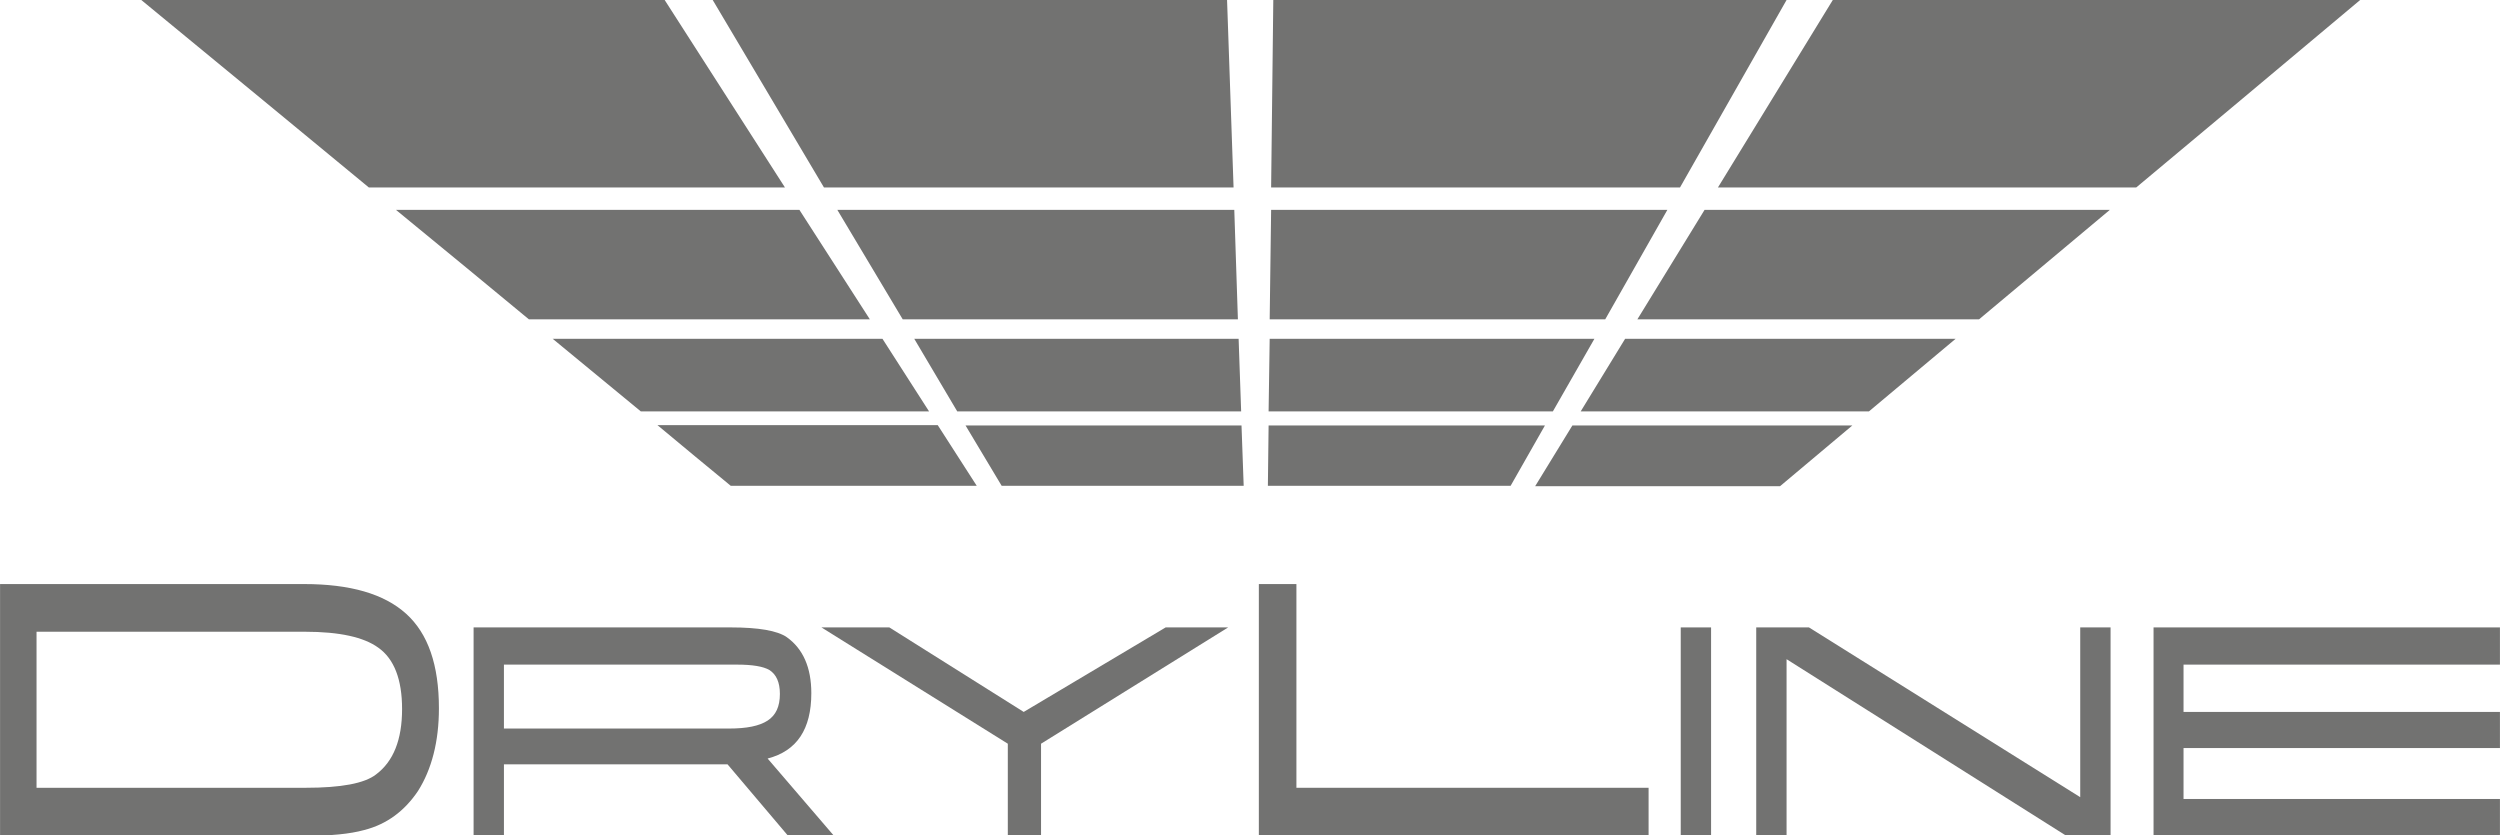
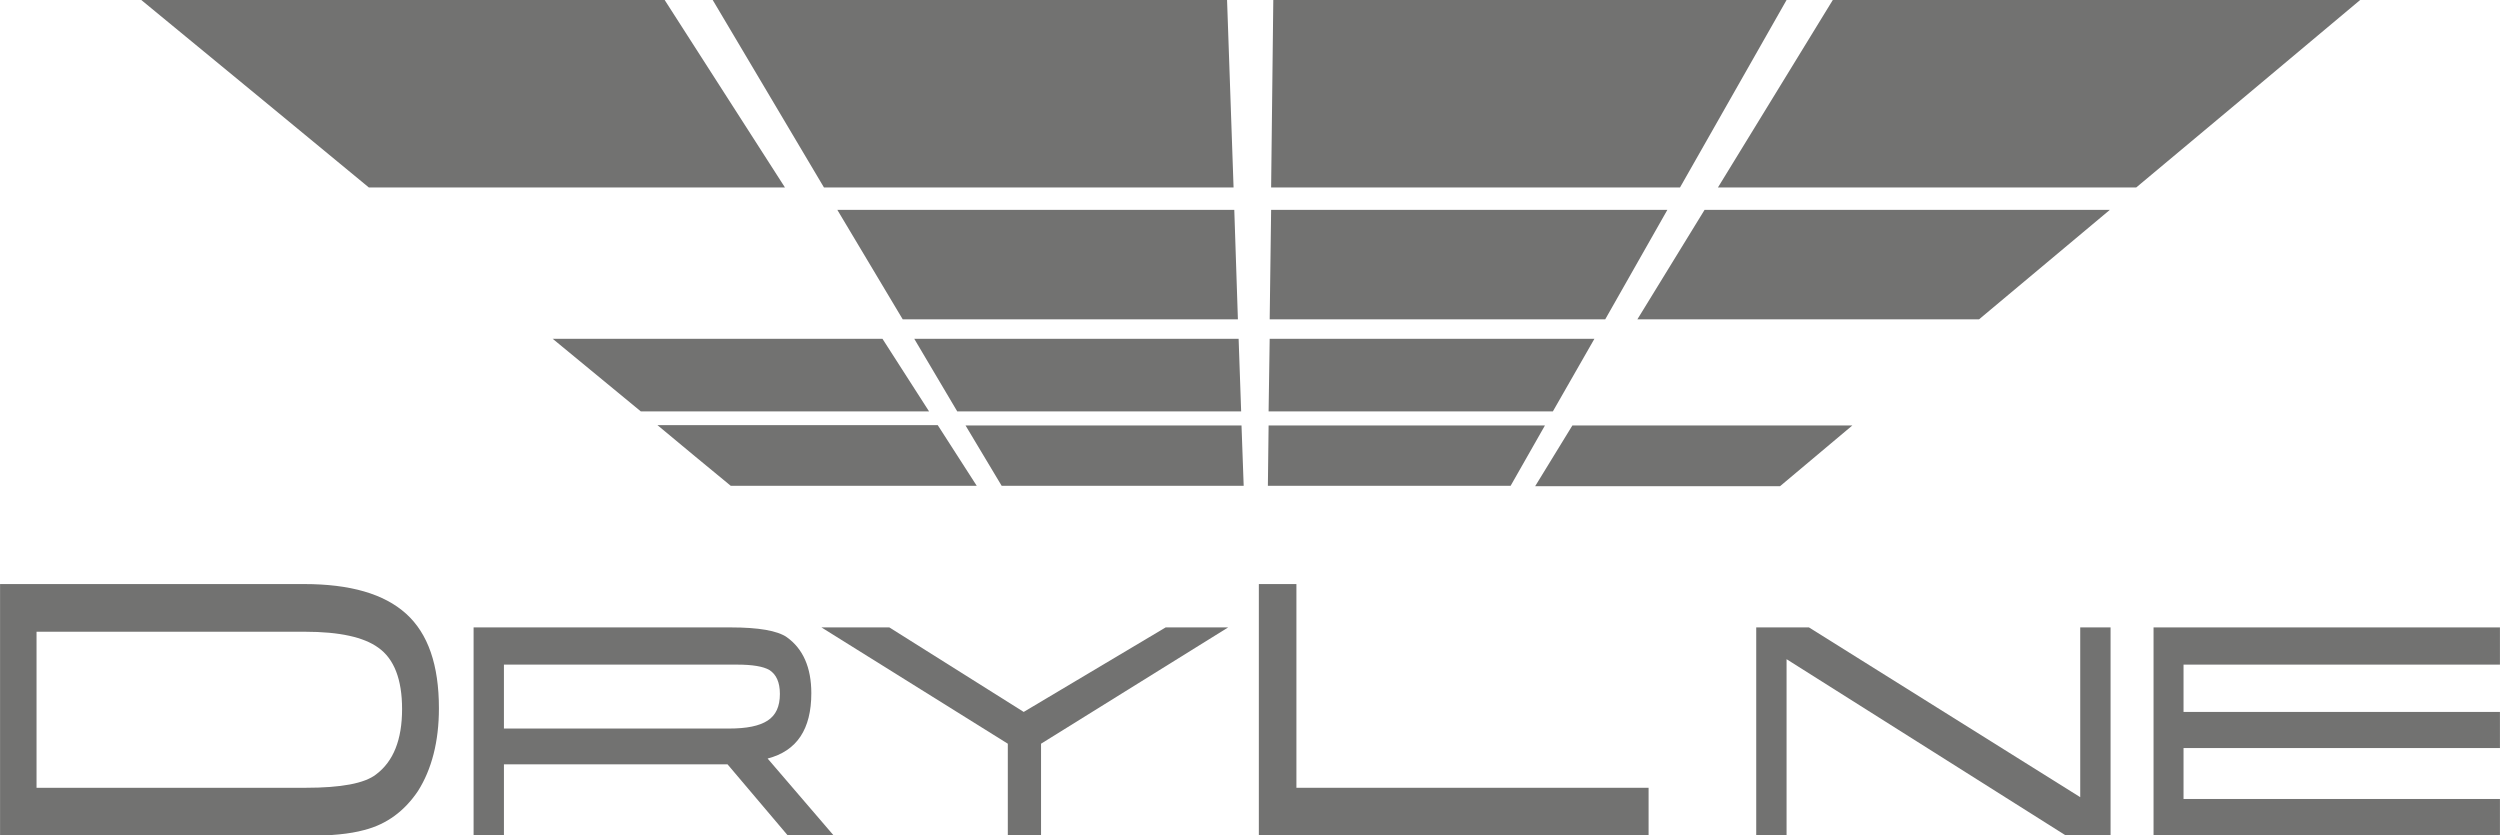
<svg xmlns="http://www.w3.org/2000/svg" xml:space="preserve" width="32.889mm" height="10.991mm" version="1.1" style="shape-rendering:geometricPrecision; text-rendering:geometricPrecision; image-rendering:optimizeQuality; fill-rule:evenodd; clip-rule:evenodd" viewBox="0 0 69.21 23.13">
  <defs>
    <style type="text/css">
   
    .fil1 {fill:#727271}
    .fil0 {fill:#727271;fill-rule:nonzero}
   
  </style>
  </defs>
  <g id="Layer_x0020_1">
    <path class="fil0" d="M-0 23.13l0 -6.96 8.42 0c1.27,0 2.21,0.27 2.82,0.82 0.61,0.55 0.91,1.42 0.91,2.62 0,0.92 -0.2,1.69 -0.58,2.29 -0.37,0.55 -0.86,0.92 -1.49,1.08 -0.4,0.11 -0.93,0.16 -1.61,0.16l-8.47 0zm1.02 -1.32l7.44 0c0.98,0 1.63,-0.12 1.95,-0.37 0.48,-0.36 0.72,-0.96 0.72,-1.81 0,-0.82 -0.22,-1.39 -0.66,-1.7 -0.4,-0.29 -1.07,-0.44 -2.03,-0.44l-7.43 0 0 4.32z" />
    <polygon id="1" class="fil0" points="45.64,23.13 34.85,23.13 34.85,16.17 35.89,16.17 35.89,21.81 45.64,21.81 " />
    <path id="2" class="fil0" d="M13.11 23.13l0 -5.76 7.12 0c0.77,0 1.29,0.09 1.55,0.27 0.45,0.32 0.68,0.84 0.68,1.55 0,1 -0.4,1.6 -1.21,1.81l1.82 2.12 -1.27 0 -1.66 -1.96 -6.19 0 0 1.96 -0.84 0zm0.84 -2.96l6.23 0c0.49,0 0.84,-0.07 1.07,-0.22 0.23,-0.15 0.34,-0.39 0.34,-0.74 0,-0.32 -0.1,-0.54 -0.29,-0.66 -0.17,-0.1 -0.47,-0.15 -0.9,-0.15l-6.45 0 0 1.77z" />
    <polygon id="3" class="fil0" points="28.82,20.59 28.82,23.13 27.9,23.13 27.9,20.59 22.74,17.37 24.62,17.37 28.34,19.71 32.27,17.37 34,17.37 " />
-     <polygon id="4" class="fil0" points="46.53,23.13 46.53,17.37 47.37,17.37 47.37,23.13 " />
    <polygon id="5" class="fil0" points="48.62,23.13 48.62,17.37 50.08,17.37 57.59,22.07 57.59,17.37 58.43,17.37 58.43,23.13 57.19,23.13 49.46,18.25 49.46,23.13 " />
    <polygon id="6" class="fil0" points="59.62,23.13 59.62,17.37 69.21,17.37 69.21,18.4 60.45,18.4 60.45,19.71 69.21,19.71 69.21,20.71 60.45,20.71 60.45,22.12 69.21,22.12 69.21,23.13 " />
    <g id="_1478174196000">
      <g>
        <path class="fil1" d="M27.04 13.45l-6.81 0c-0.62,-0.51 -1.3,-1.07 -2.03,-1.68l7.76 0 1.08 1.68z" />
        <polygon class="fil1" points="34.43,13.45 27.73,13.45 26.73,11.78 34.37,11.78 " />
        <polygon class="fil1" points="41.82,13.45 35.1,13.45 35.12,11.78 42.77,11.78 " />
        <path class="fil1" d="M51.28 11.78c-0.73,0.61 -1.39,1.17 -2,1.68l-6.78 0 1.03 -1.68 7.76 0z" />
      </g>
      <g>
        <path class="fil1" d="M25.72 11.39l-7.98 0c-0.74,-0.61 -1.55,-1.28 -2.44,-2.01l9.13 0 1.29 2.01z" />
        <polygon class="fil1" points="34.36,11.39 26.5,11.39 25.31,9.38 34.29,9.38 " />
        <polygon class="fil1" points="42.99,11.39 35.12,11.39 35.15,9.38 44.14,9.38 " />
-         <path class="fil1" d="M54.14 9.38c-0.87,0.73 -1.67,1.4 -2.4,2.01l-7.98 0 1.23 -2.01 9.15 0z" />
+         <path class="fil1" d="M54.14 9.38c-0.87,0.73 -1.67,1.4 -2.4,2.01z" />
      </g>
      <g>
        <path class="fil1" d="M3.92 0l14.48 0 3.33 5.19 -11.52 0c-1.79,-1.48 -3.87,-3.19 -6.3,-5.19z" />
        <polygon class="fil1" points="19.73,0 33.97,0 34.15,5.19 22.81,5.19 " />
        <polygon class="fil1" points="35.25,0 49.46,0 46.51,5.19 35.19,5.19 " />
        <path class="fil1" d="M50.75 0l14.59 0c-2.38,2 -4.43,3.71 -6.2,5.19l-11.58 0 3.18 -5.19z" />
      </g>
      <g>
-         <path class="fil1" d="M24.08 8.84l-9.44 0c-1.09,-0.9 -2.31,-1.91 -3.68,-3.03l11.17 0 1.95 3.03z" />
        <polygon class="fil1" points="34.27,8.84 24.99,8.84 23.18,5.81 34.17,5.81 " />
        <polygon class="fil1" points="44.44,8.84 35.15,8.84 35.19,5.81 46.16,5.81 " />
        <polygon class="fil1" points="58.41,5.81 54.79,8.84 45.33,8.84 47.19,5.81 " />
      </g>
    </g>
  </g>
</svg>